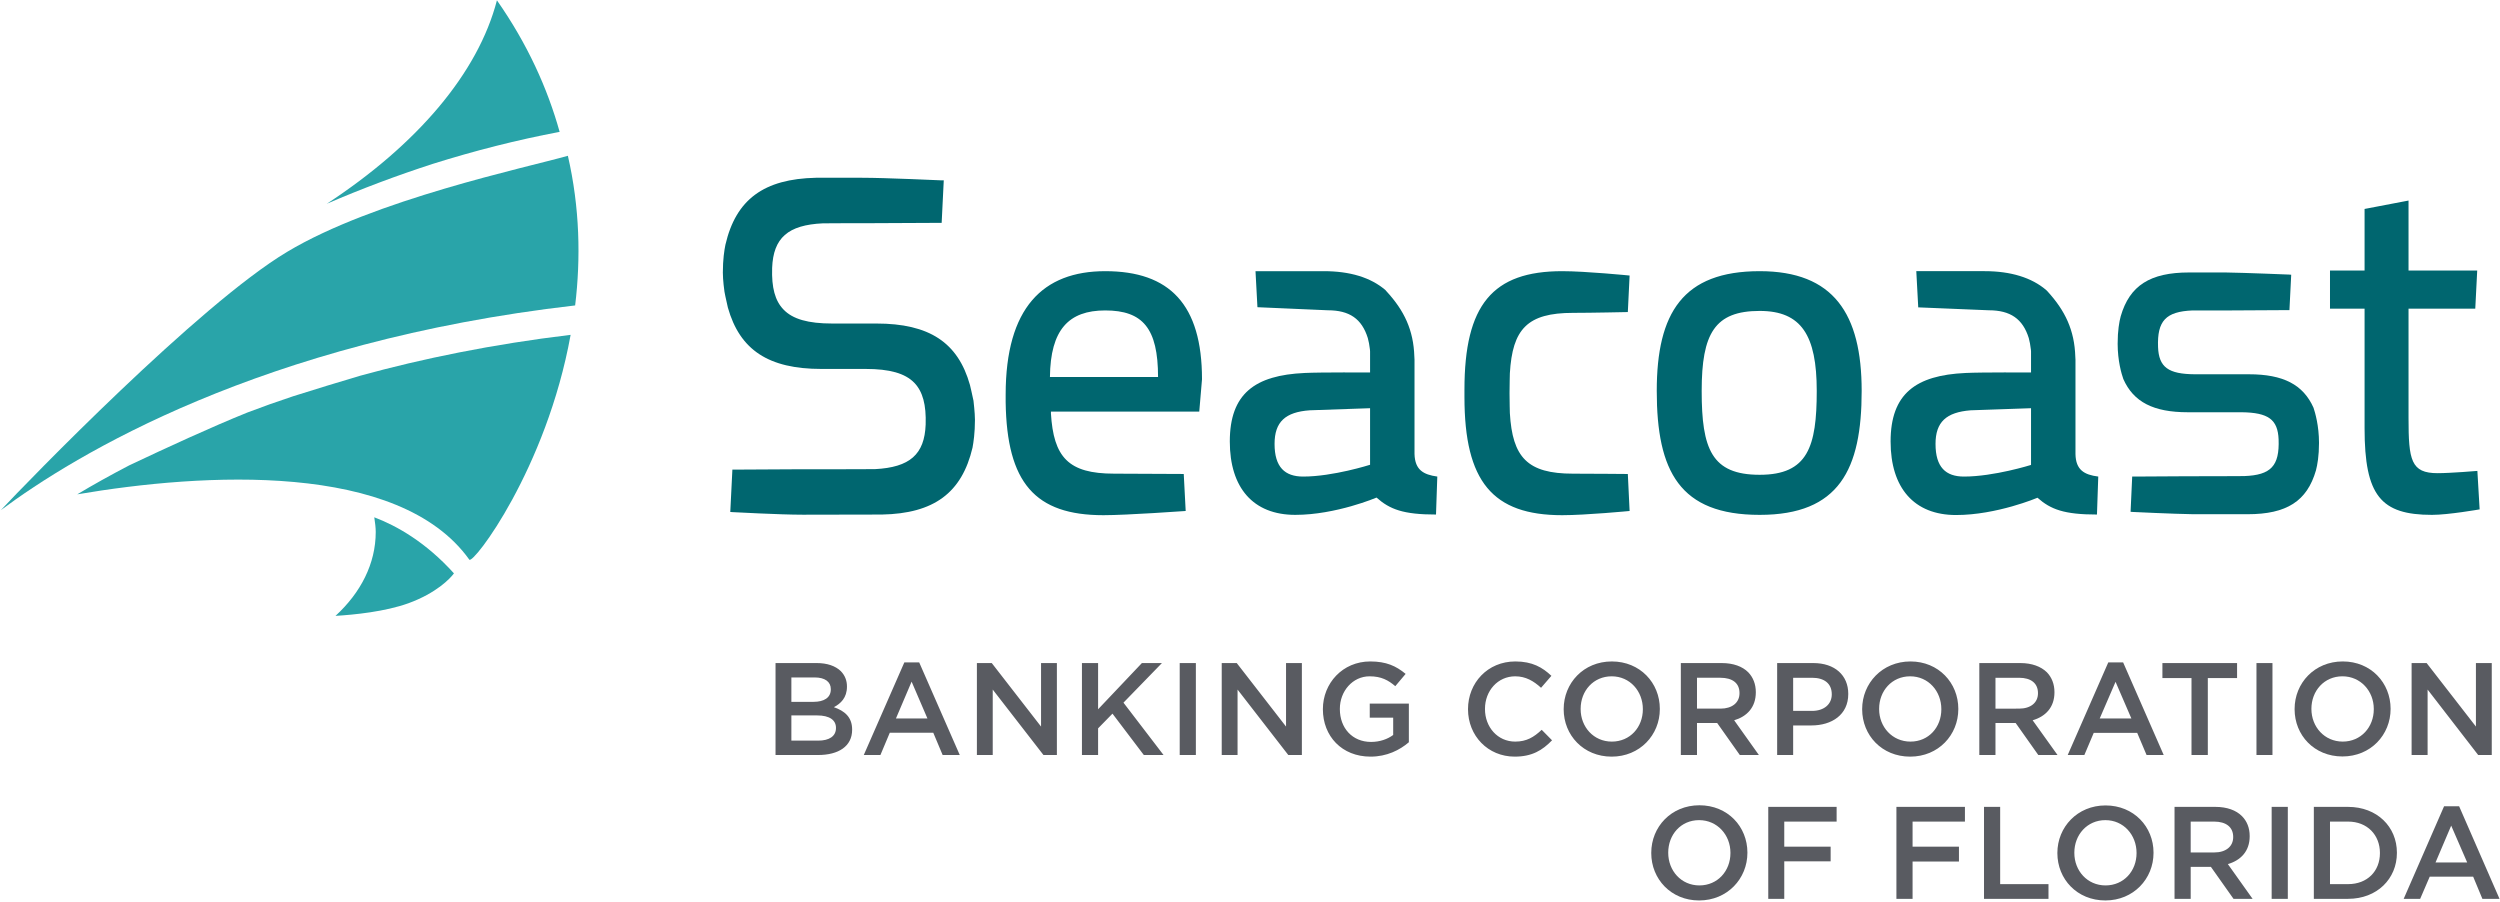
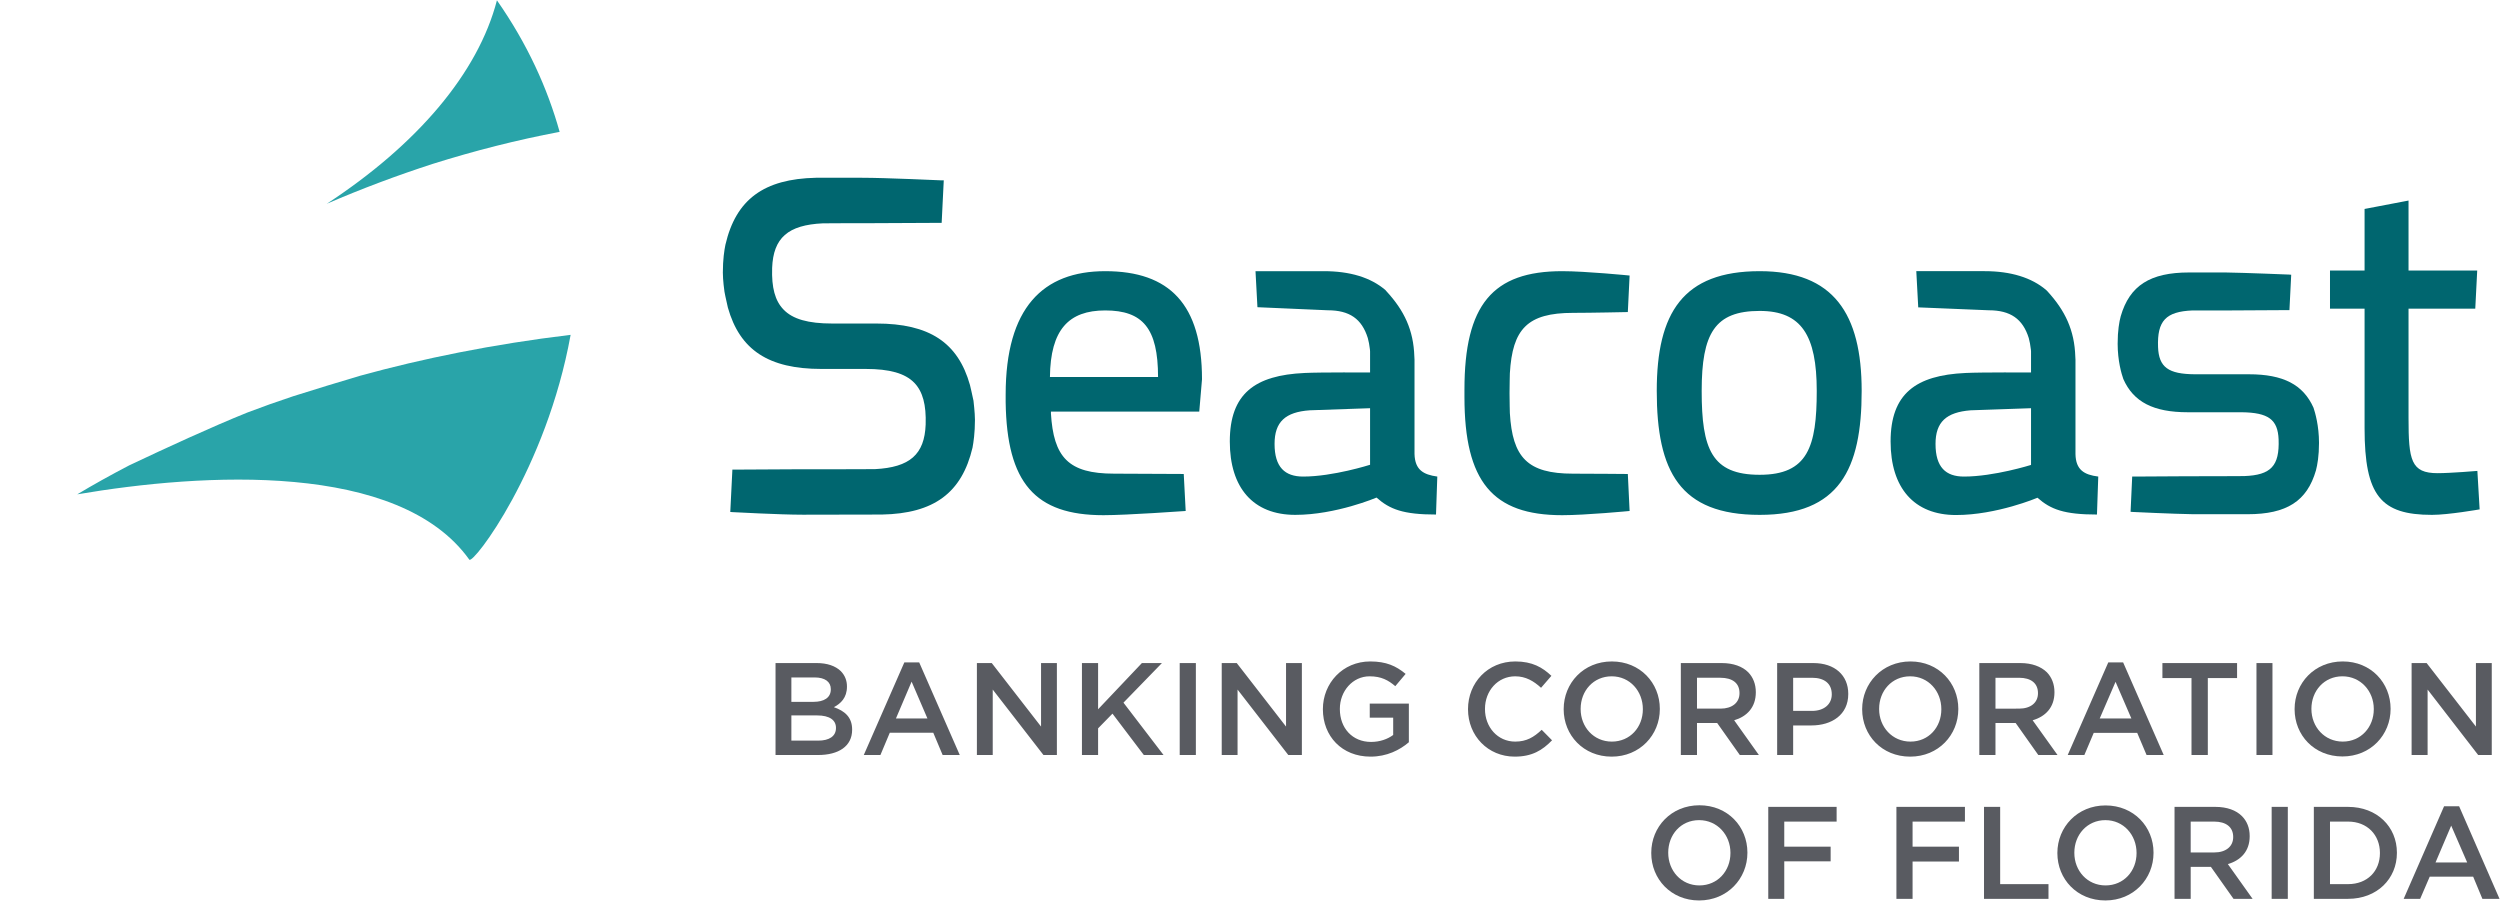
<svg xmlns="http://www.w3.org/2000/svg" version="1.2" viewBox="0 0 1547 558" width="1547" height="558">
  <style>.a{fill:#595b61}.b{fill:#29a4a9}.c{fill:#00666f}</style>
  <path fill-rule="evenodd" class="a" d="m479.9 410.3h25.5c6.5 0 11.6 1.8 14.9 5 2.5 2.6 3.8 5.7 3.8 9.5v0.1c0 6.9-3.9 10.5-8.1 12.7 6.6 2.3 11.3 6.1 11.3 13.8v0.2c0 10.2-8.4 15.6-21.1 15.6h-26.3zm34.2 16.1c0-4.5-3.6-7.2-10-7.2h-14.4v15.1h13.7c6.4 0 10.7-2.5 10.7-7.7zm-8.5 16.3h-15.9v15.6h16.6c6.8 0 11-2.7 11-7.8v-0.1c0-4.8-3.9-7.7-11.7-7.7zm54-32.8h9.2l25.1 57.3h-10.6l-5.8-13.8h-26.9l-5.8 13.8h-10.3zm14.3 34.7l-9.8-22.8-9.7 22.8zm30.6-34.3h9.2l30.5 39.3v-39.3h9.8v56.9h-8.3l-31.4-40.5v40.5h-9.8zm65 0h10v28.6l27.1-28.6h12.4l-23.8 24.5 24.8 32.4h-12.2l-19.4-25.6-8.9 9.1v16.5h-10zm70.5 0v56.9h-10v-56.9zm16 0h9.3l30.5 39.3v-39.3h9.8v56.9h-8.4l-31.4-40.5v40.5h-9.8zm62.6 28.6v-0.1c0-16 12.2-29.5 29.3-29.5 9.9 0 16 2.8 21.9 7.7l-6.4 7.6c-4.3-3.7-8.7-6.1-15.9-6.1-10.5 0-18.4 9.2-18.4 20.1v0.2c0 11.7 7.7 20.3 19.3 20.3 5.4 0 10.2-1.7 13.7-4.3v-10.7h-14.5v-8.7h24.2v23.9c-5.6 4.8-13.6 8.9-23.7 8.9-17.8 0-29.5-12.7-29.5-29.3zm89.8 0v-0.1c0-16.2 12.1-29.5 29.3-29.5 10.5 0 16.8 3.7 22.3 8.9l-6.4 7.4c-4.6-4.2-9.5-7.1-16-7.1-10.8 0-18.7 9-18.7 20.1v0.2c0 11.1 7.8 20.1 18.7 20.1 7 0 11.5-2.7 16.4-7.3l6.4 6.5c-6 6.2-12.4 10.1-23.1 10.1-16.6 0-28.9-12.9-28.9-29.3zm59.2 0v-0.1c0-16.1 12.3-29.5 29.8-29.5 17.5 0 29.7 13.3 29.7 29.3v0.2c0 16-12.4 29.4-29.8 29.4-17.5 0-29.7-13.3-29.7-29.3zm49 0v-0.1c0-11.1-8-20.3-19.3-20.3-11.3 0-19.2 9-19.2 20.1v0.2c0 11 8 20.1 19.3 20.1 11.3 0 19.2-8.9 19.2-20zm23.5-28.6h25.3c7.2 0 12.8 2.1 16.4 5.7 3 3.1 4.7 7.3 4.7 12.3v0.1c0 9.4-5.6 15-13.4 17.3l15.3 21.5h-11.8l-14-19.8h-12.5v19.8h-10zm24.6 28.2c7.1 0 11.7-3.7 11.7-9.5v-0.2c0-6.1-4.4-9.4-11.8-9.4h-14.5v19.1zm35-28.2h22.4c13.3 0 21.6 7.6 21.6 19v0.2c0 12.8-10.2 19.4-22.8 19.4h-11.3v18.3h-9.9zm21.6 29.6c7.5 0 12.2-4.2 12.2-10.2v-0.1c0-6.7-4.7-10.2-12.2-10.2h-11.7v20.5zm31-1v-0.1c0-16 12.4-29.5 29.9-29.5 17.4 0 29.6 13.3 29.6 29.3v0.2c0 16-12.3 29.4-29.8 29.4-17.5 0-29.7-13.2-29.7-29.3zm49 0v-0.1c0-11.1-8-20.3-19.3-20.3-11.3 0-19.2 9-19.2 20.1v0.2c0 11 8.1 20.1 19.4 20.1 11.3 0 19.1-8.9 19.1-20zm23.5-28.6h25.4c7.1 0 12.7 2.1 16.4 5.7 3 3.1 4.7 7.3 4.7 12.3v0.1c0 9.4-5.6 15-13.5 17.3l15.4 21.5h-11.9l-14-19.8h-12.5v19.8h-10zm24.6 28.2c7.2 0 11.7-3.7 11.7-9.5v-0.1c0-6.1-4.3-9.5-11.7-9.5h-14.6v19.1zm55.2-28.6h9.2l25.1 57.3h-10.6l-5.8-13.7h-26.9l-5.8 13.7h-10.3zm14.3 34.7l-9.8-22.7-9.8 22.7z" />
  <path fill-rule="evenodd" class="a" d="m1356.1 419.6h-18v-9.3h46.2v9.3h-18.1v47.6h-10.1zm50.1-9.3v56.9h-9.9v-56.9zm13.7 28.6v-0.2c0-16 12.3-29.4 29.8-29.4 17.5 0 29.6 13.3 29.6 29.3v0.1c0 16-12.3 29.4-29.8 29.4-17.5 0-29.6-13.2-29.6-29.2zm49 0v-0.2c0-11-8.1-20.2-19.4-20.2-11.3 0-19.2 9-19.2 20.1v0.1c0 11.1 8.1 20.2 19.4 20.2 11.3 0 19.2-9 19.2-20zm23.4-28.6h9.3l30.5 39.3v-39.3h9.8v56.9h-8.4l-31.3-40.5v40.5h-9.9zm-470.5 117.6v-0.2c0-16 12.3-29.4 29.8-29.4 17.5 0 29.7 13.2 29.7 29.3v0.1c0 16-12.4 29.5-29.9 29.5-17.4 0-29.6-13.3-29.6-29.3zm49 0v-0.2c0-11-8.1-20.2-19.4-20.2-11.3 0-19.1 9-19.1 20.1v0.1c0 11.1 8 20.2 19.3 20.2 11.3 0 19.2-9 19.2-20z" />
  <path fill-rule="evenodd" class="a" d="m1094.2 499.3h42.3v9.1h-32.4v15.5h28.7v9.1h-28.7v23.2h-9.9zm79.3 0h42.4v9.1h-32.4v15.5h28.7v9.2h-28.7v23.1h-10zm54.2 0h10v47.8h29.9v9.1h-39.9zm45.4 28.6v-0.1c0-16 12.4-29.4 29.8-29.4 17.5 0 29.7 13.2 29.7 29.2v0.2c0 16-12.4 29.4-29.8 29.4-17.5 0-29.7-13.2-29.7-29.3zm49 0v-0.1c0-11.1-8-20.3-19.3-20.3-11.3 0-19.2 9.1-19.2 20.1v0.2c0 11 8 20.1 19.3 20.1 11.3 0 19.2-8.9 19.2-20zm23.5-28.6h25.3c7.2 0 12.8 2.1 16.4 5.7 3.1 3.1 4.8 7.3 4.8 12.3v0.2c0 9.3-5.6 14.9-13.5 17.2l15.3 21.5h-11.8l-14-19.8h-12.5v19.8h-10zm24.6 28.2c7.2 0 11.7-3.7 11.7-9.5v-0.1c0-6.1-4.4-9.5-11.8-9.5h-14.5v19.1zm45.5-28.2v56.9h-10v-56.9zm16.1 0h21.2c17.9 0 30.2 12.3 30.2 28.3v0.2c0 16-12.3 28.4-30.2 28.4h-21.2zm10 9.1v38.7h11.2c11.9 0 19.7-8 19.7-19.2v-0.1c0-11.1-7.8-19.4-19.7-19.4zm70.6-9.5h9.3l25 57.3h-10.6l-5.7-13.7h-26.9l-5.9 13.7h-10.2zm14.3 34.8l-9.9-22.8-9.7 22.8z" />
  <path fill-rule="evenodd" class="b" d="m307.5 0.2c-11.7 45.1-49.4 89.3-105.3 125.9 21.5-9.3 43.4-17.5 65.6-24.7 25.8-8.1 52-14.8 78.5-19.8-7.5-26.9-19.9-54.4-38.8-81.4zm-84.6 232.3c-13.5 4-27.3 8.2-41.5 12.7q-14.8 4.9-28.4 10.1c-22.1 8.9-50.3 21.9-73.1 32.7-11.9 6.2-22.6 12.2-32.1 17.9 78.1-13.3 199.1-20.5 242.6 40.4 2.3 3.3 47.7-56.1 62.7-139.1-48.3 5.8-91.7 14.7-130.2 25.3z" />
-   <path fill-rule="evenodd" class="b" d="m177.6 155.9c53.9-32.4 148.2-52.2 173.8-59.5 7.4 32.2 8 63.6 4.5 92.6-194.3 22.3-309.6 92.6-355.4 126.7 16.3-17.4 122.6-127.2 177.1-159.8zm103.3 198.9c-2.3 3.2-10.9 12.2-28.2 18.5-14.4 5.2-33.5 7.1-45.1 7.8 15.6-14.3 24.9-32.3 24.9-51.9 0-2.7-0.4-5.8-0.9-9.1 14 5.3 32 15.5 49.3 34.7z" />
  <path fill-rule="evenodd" class="c" d="m1152 241.9c0 48.6-13.9 76.7-63.1 76.7-49.5 0-63.7-26.9-63.7-76.7 0-48.3 16.2-74.1 63.7-74.1 45.7 0 63.1 26.3 63.1 74.1zm-27.8 0c0-34.4-9.5-49.5-35.3-49.5-27.8 0-35.9 13.9-35.9 49.5 0 35.9 6.1 51.9 35.9 51.9 29.8 0 35.3-17.4 35.3-51.9zm-116.9 51.4l1.1 22.9c0 0-27.2 2.6-41.7 2.6-43.1 0-60.5-20.8-60.5-73.2v-4.5c0-52.5 17.4-73.3 60.5-73.3 14.5 0 41.7 2.7 41.7 2.7l-1.1 22.6c0 0-22.9 0.5-33.9 0.5-28.3 0-37.5 10-39.1 37.4 0 0-0.2 7.9-0.2 12.3 0 4.5 0.2 12.3 0.2 12.3 1.6 27.4 10.8 37.5 39.1 37.5 11 0 33.9 0.2 33.9 0.2zm-265.2-38.6h-91.8c0.1 0.3 0 0.9 0 0.9 1.6 27.4 10.8 37.5 39.1 37.5 11 0 43.1 0.2 43.1 0.2l1.2 22.9c0 0-36.5 2.6-50.9 2.6-42.3 0-59.8-20-60.5-70q0-2.3 0-4.6c0-53.8 23.1-76.4 61.6-76.4 39.9 0 59.9 20.6 59.9 66.9zm-25.5-21.4c0-30.2-9.5-41.2-32.7-41.2-22.6 0-33.9 11.9-34.2 41.2zm581.8 61.6l-0.8 23.5c-20.3 0-28.7-3.2-36.8-10.4 0 0-25.2 10.7-50.4 10.7-26 0-40.5-16.8-40.5-45.5 0-29.6 15.6-41 46.4-42.4 10.1-0.5 40.5-0.3 40.5-0.3v-13c0-0.7-0.1-1.3-0.2-1.9-0.2-2-0.6-4.1-1.2-6.4-3.7-11.9-11.4-17.2-24.8-17.2l-43.6-1.8-1.2-22.4h42.3c16.2 0 29.1 4 38.1 11.7l0.7 0.7c11 12 16.8 24.1 17.3 40.6 0 0.7 0.1 1.4 0.1 1.8v58.4c0.2 9.8 5.4 12.8 14.1 13.9zm-41.6-42.3l-37.4 1.3c-15 1.2-21.7 7.2-21.7 20.8 0 14.5 6.4 20.2 17.6 20.2 18.6 0 41.5-7.2 41.5-7.2z" />
  <path fill-rule="evenodd" class="c" d="m875.3 281v-58.5c0-0.3 0-1.1-0.1-1.8-0.5-16.5-6.3-28.6-17.3-40.5l-0.6-0.7c-9.1-7.8-21.9-11.7-38.2-11.7h-42.2l1.2 22.3 43.5 1.9c13.5 0 21.1 5.3 24.8 17.2q0.9 3.4 1.2 6.3c0.1 0.7 0.2 1.3 0.2 2v13c0 0-30.4-0.2-40.5 0.3-30.8 1.4-46.3 12.8-46.3 42.4 0 28.6 14.4 45.4 40.5 45.4 25.2 0 50.3-10.7 50.3-10.7 8.2 7.3 16.6 10.5 36.8 10.5l0.8-23.5c-8.6-1.2-13.8-4.1-14.1-13.9zm-27.5 6.6c0 0-22.9 7.3-41.4 7.3-11.3 0-17.7-5.8-17.7-20.2 0-13.7 6.7-19.7 21.7-20.8l37.4-1.3zm685.2 3.8c0 0-16.5 1.4-24.6 1.4-16.5 0-18-8-18-34.1v-67.7h41.3l1.2-23.6h-42.5v-43.3l-27.2 5.2v38.1h-21.4v23.6h21.4v74c0 41.8 10.1 53.6 41.7 53.6 10.2 0 29.5-3.4 29.5-3.4zm-930.6-43.4c-0.6-3-2.1-9.5-2.2-9.8-7.4-26.3-25.2-38-57.9-38h-27.3c-14.9 0-24.5-2.7-30.2-8.7-5.2-5.4-7.4-13.5-7-25.7 0.7-18.6 9.8-26.6 31.4-27.6 1.6-0.1 28.3-0.1 30.9-0.1 11 0 41.3-0.2 41.3-0.2h1.3l1.3-26.3h-1.4c-0.4 0-34.8-1.6-49.1-1.6-0.3 0-27.7 0-28.6 0-32.2 0.7-49.5 13.4-56 41.4-0.7 3.4-1.6 9.1-1.6 17.3 0 4.5 0.9 11.4 1 11.8 0.5 3 2.1 9.5 2.1 9.8 7.4 26.3 25.2 38 57.9 38h27.4c14.8 0 24.4 2.7 30.1 8.6 5.2 5.4 7.4 13.6 7 25.8-0.7 18.5-9.8 26.5-31.4 27.6-1.6 0.1-48.7 0.1-51.2 0.1-11 0-35.7 0.2-35.7 0.2h-1.3l-1.3 26.2 1.3 0.1c0.3 0 29.3 1.6 43.6 1.6 0.5 0 48-0.1 48.9-0.1 32.2-0.6 49.5-13.4 56.1-41.4 0.6-3.3 1.5-9.1 1.5-17.2 0-4.5-0.9-11.4-0.9-11.8z" />
  <path class="c" d="m1431.6 252.3c-6.4-14.3-18.7-20.7-40-20.7h-32.6-0.8c-16.5-0.1-22.3-4.4-22.8-16.8-0.6-16.3 4.8-22 21.3-22.7 1 0 21.5 0 23.6 0 8.8 0 35.1-0.2 35.1-0.2h1.3l1.1-21.9-1.4-0.1c-0.3 0-26.3-1.1-39.3-1.3-0.8 0-22.3 0-22.5 0-24.1 0-36.8 8.1-42.3 27.1-0.9 3.3-1.9 8.9-1.9 17 0 10.6 2.4 18.7 3.5 21.8 6.3 14.3 18.7 20.6 39.9 20.6h33.3c16.6 0.2 22.4 4.5 22.9 16.8 0.6 16.4-4.7 22.1-21.3 22.7-1 0.1-33 0.1-34.6 0.1-8.9 0-33.3 0.2-33.3 0.2h-1.4l-1 21.8 1.4 0.1c0.2 0 24.4 1.2 37.4 1.4 0.8 0 33.3 0 33.6 0 24.2 0 36.8-8.1 42.3-27.1 0.9-3.4 1.9-9 1.9-17 0-10.7-2.4-18.8-3.4-21.8z" />
</svg>